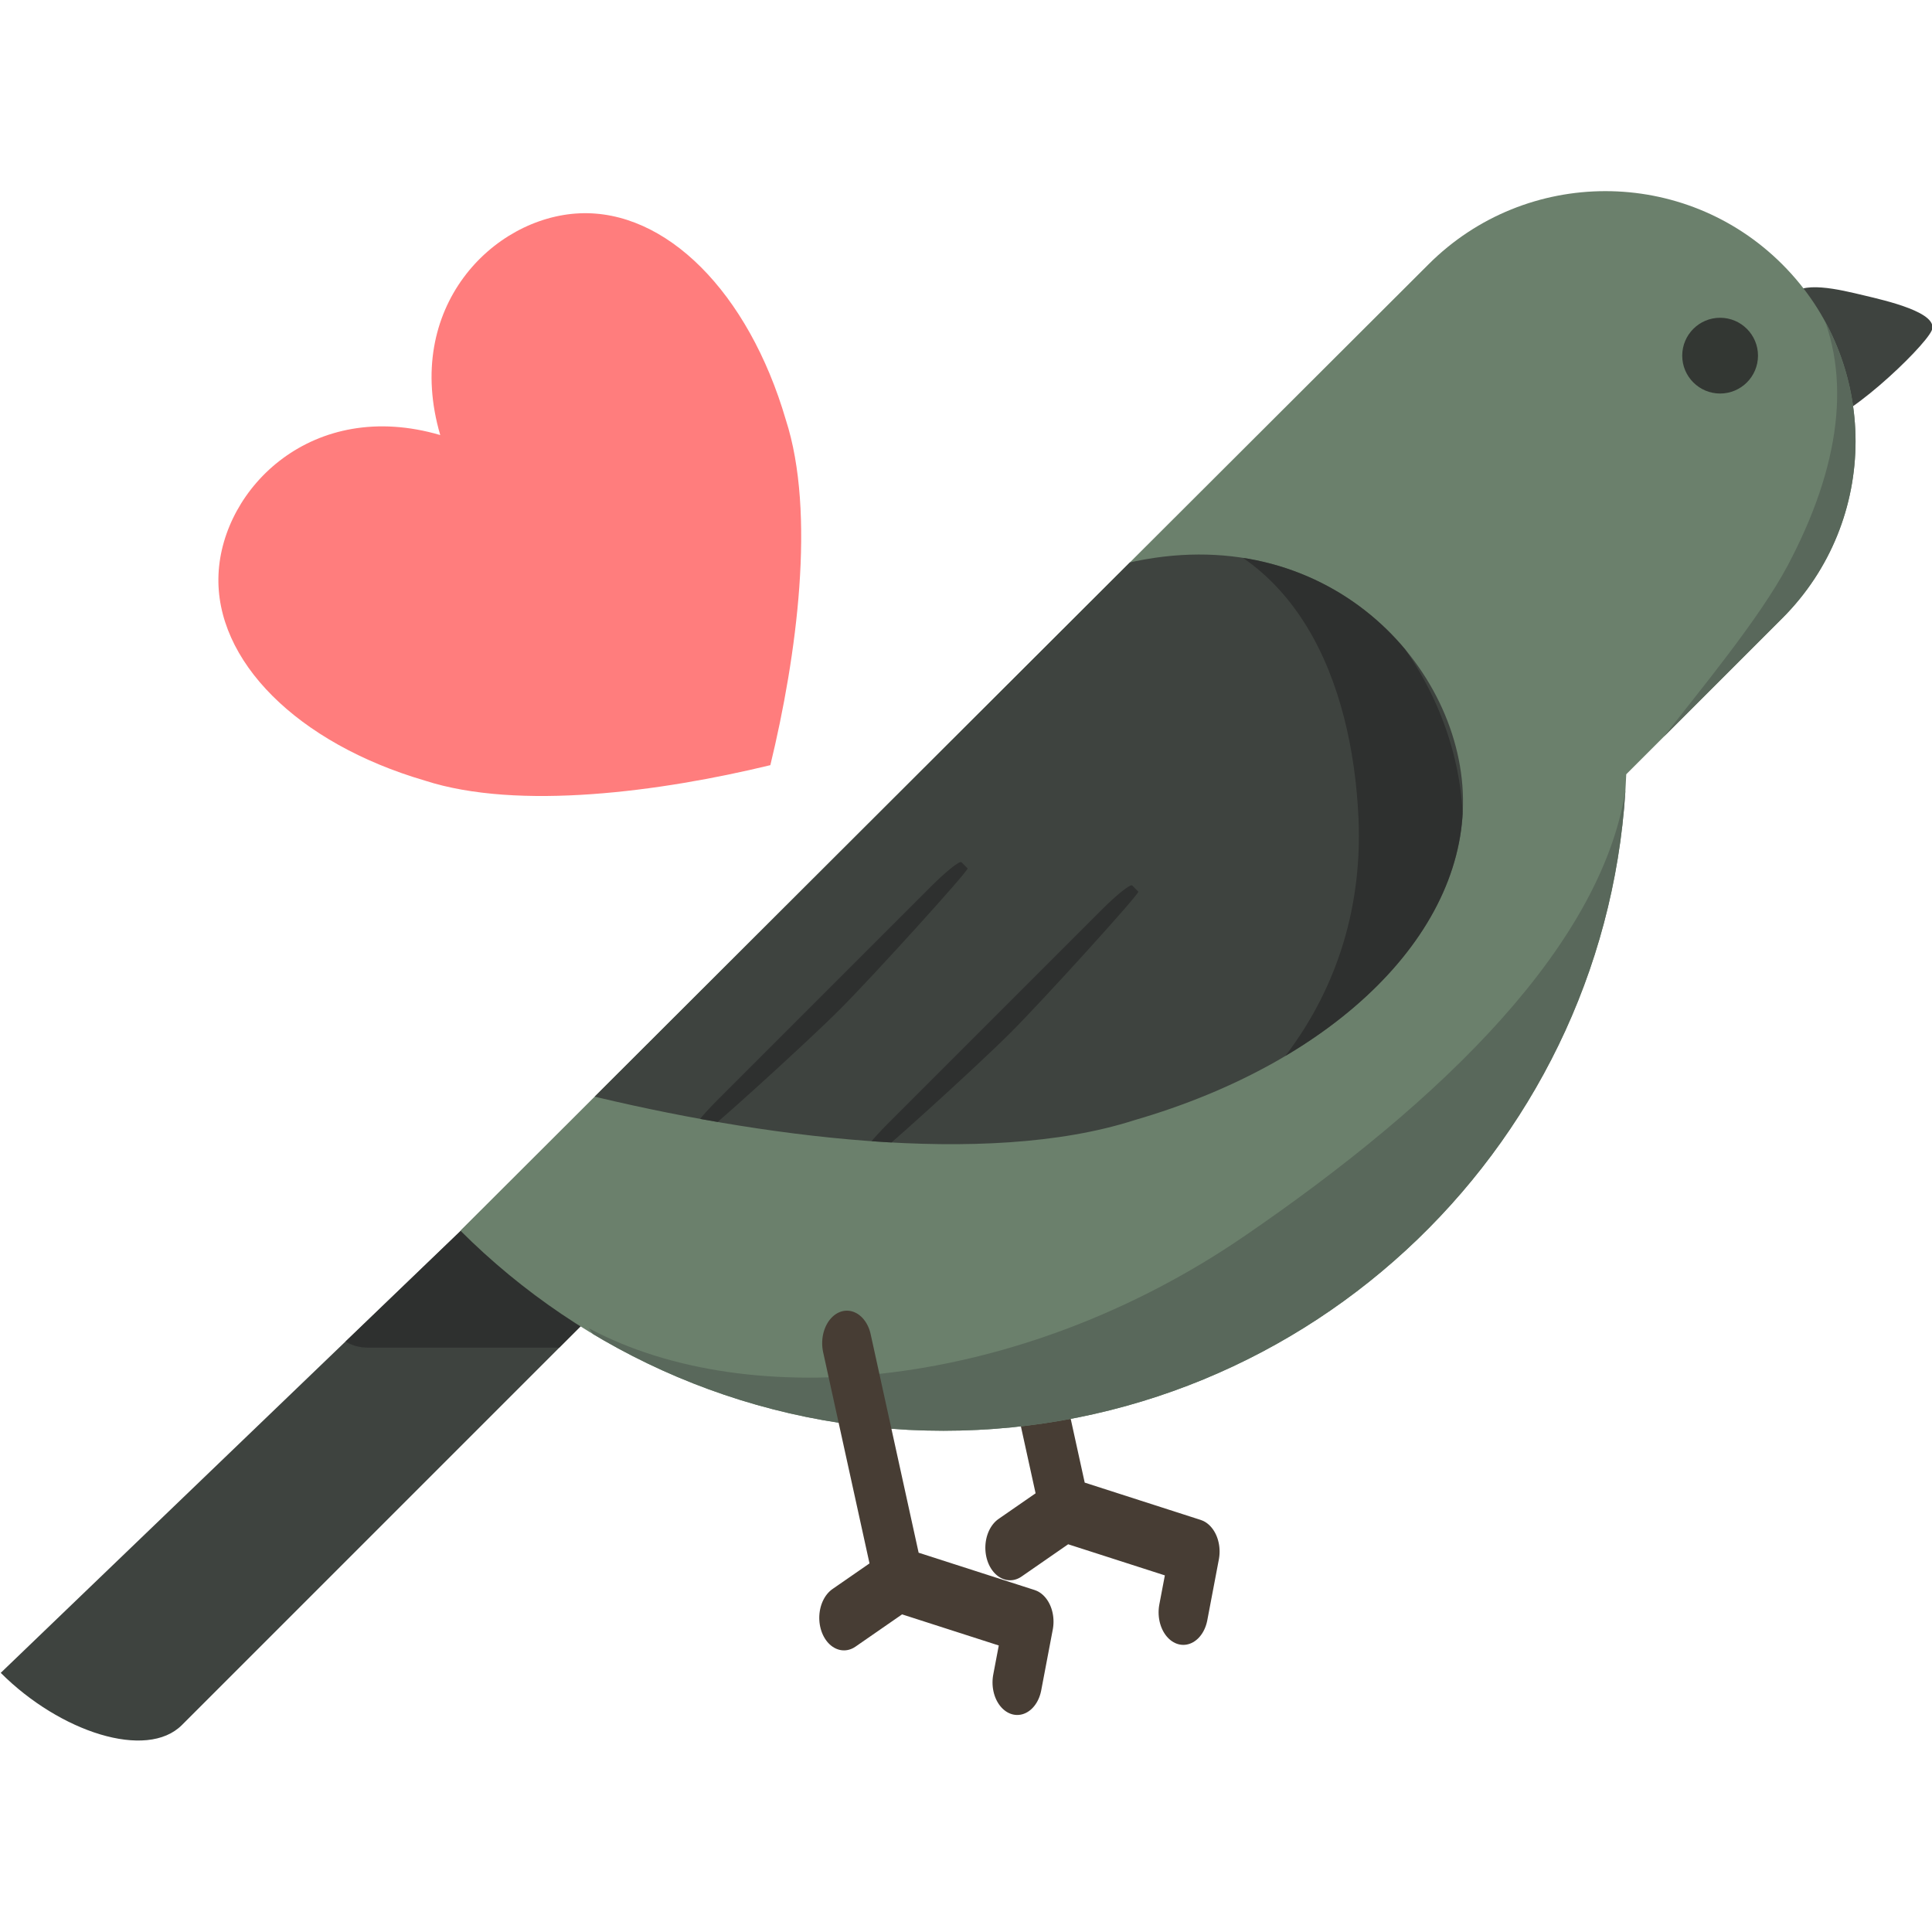
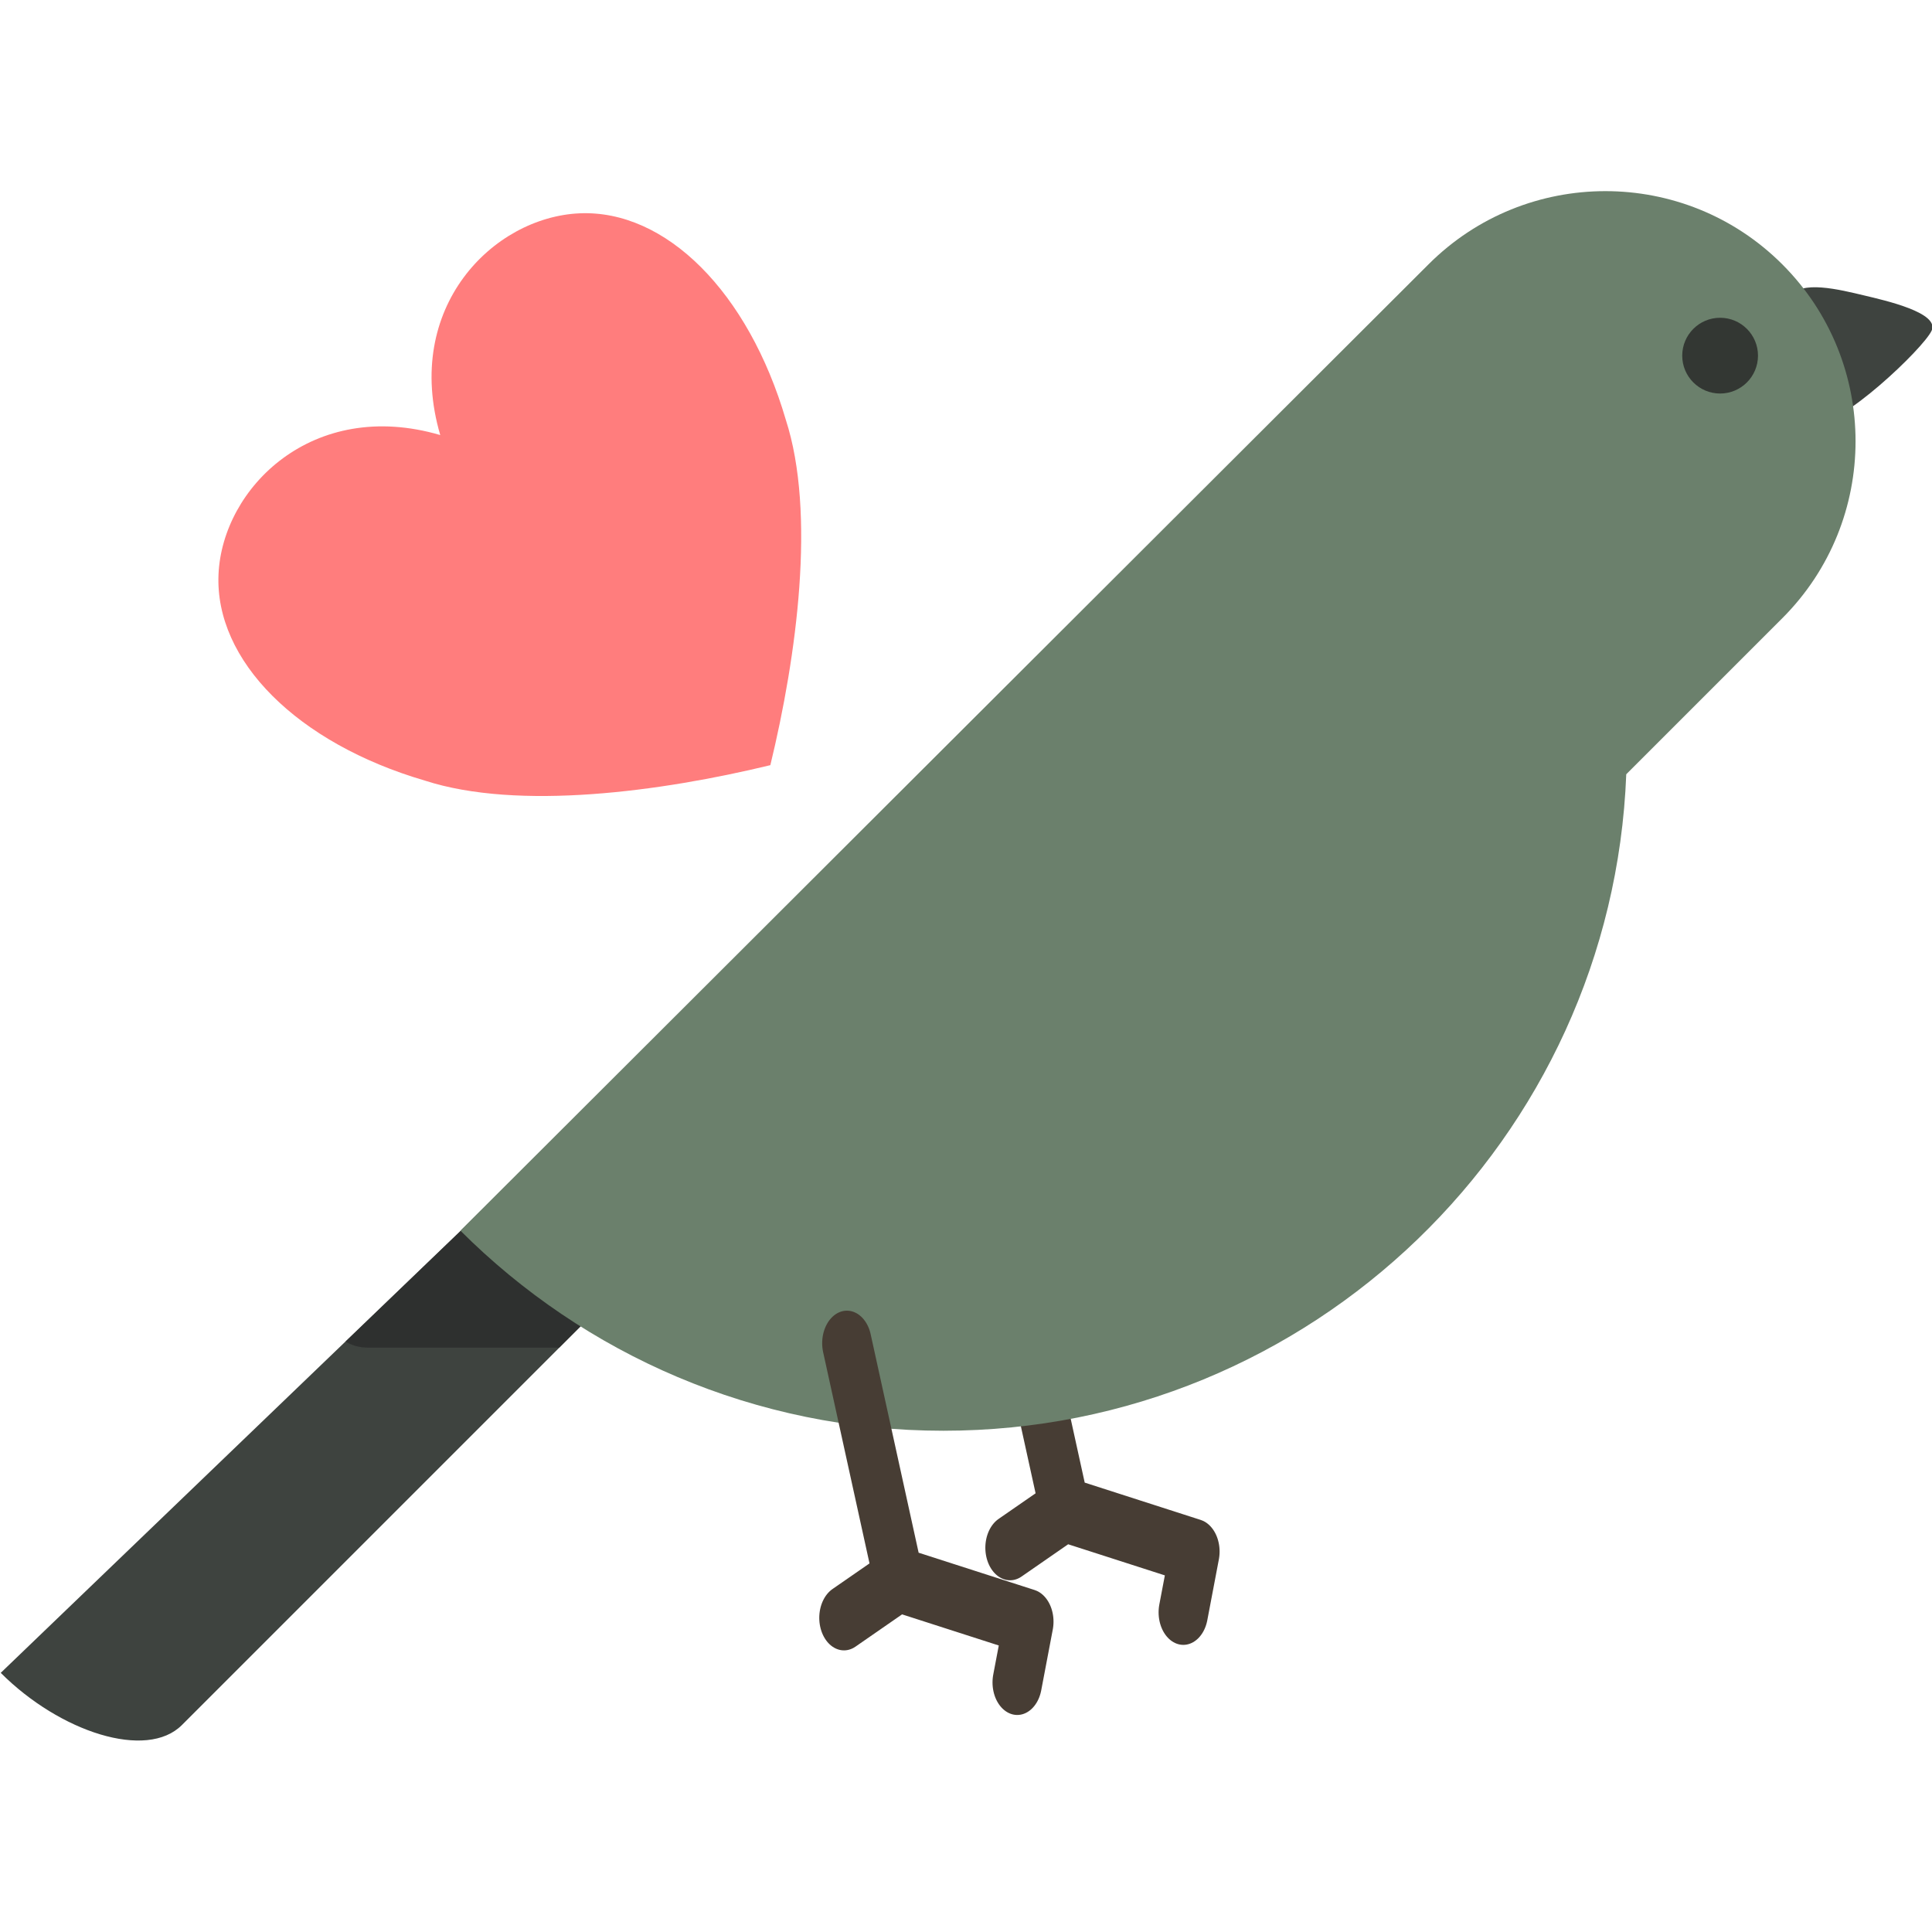
<svg xmlns="http://www.w3.org/2000/svg" width="100%" height="100%" viewBox="0 0 500 500" version="1.1" xml:space="preserve" style="fill-rule:evenodd;clip-rule:evenodd;stroke-linecap:round;stroke-linejoin:round;stroke-miterlimit:1.5;">
  <g transform="matrix(1.893,0,0,2.491,-242.802,-418.427)">
    <path d="M266.751,300.243L273.854,324.828L266.353,328.776L273.854,324.828L291.618,329.171L290.039,335.487" style="fill:none;stroke:rgb(71,61,52);stroke-width:6.76px;" />
  </g>
  <g transform="matrix(0.438,2.17,-2.479,0.5,880.271,-427.191)">
    <path d="M193.088,187.554C194.948,188.744 202.108,198.759 200.927,201C199.745,203.241 187.86,202.19 186,201C184.14,199.81 186.293,195.872 187.474,193.631C188.582,191.53 191.227,186.364 193.088,187.554Z" style="fill:rgb(62,67,63);" />
  </g>
  <g transform="matrix(3.278,3.278,-1.941,1.941,241.251,-475.45)">
    <path d="M102.762,213.17C107.453,213.17 111,216.809 111,221.5L111,287.5C111,292.191 106.479,296.096 101.788,296.096L102.762,213.17Z" style="fill:rgb(62,67,63);" />
    <clipPath id="_clip1">
      <path d="M102.762,213.17C107.453,213.17 111,216.809 111,221.5L111,287.5C111,292.191 106.479,296.096 101.788,296.096L102.762,213.17Z" />
    </clipPath>
    <g clip-path="url(#_clip1)">
      <g transform="matrix(-0.38,-0.642,0.622,-1.05,6.917,661.873)">
        <path d="M211.369,273.654C211.369,272.189 209.423,271 207.027,271L198.342,271C195.946,271 194,272.189 194,273.654L194,290.346C194,291.811 195.946,293 198.342,293L207.027,293C209.423,293 211.369,291.811 211.369,290.346L211.369,273.654Z" style="fill:rgb(40,40,40);fill-opacity:0.7;" />
      </g>
    </g>
  </g>
  <g transform="matrix(2.491,0,0,2.491,-381.355,-372.357)">
    <path d="M200.927,277.337L301.504,176.947C311.648,166.803 328.12,166.803 338.265,176.947C348.409,187.092 348.409,203.564 338.265,213.708L322.051,229.922C320.581,267.814 289.355,298.126 251.105,298.126C231.521,298.126 213.777,290.179 200.927,277.337Z" style="fill:rgb(107,128,108);" />
    <clipPath id="_clip2">
-       <path d="M200.927,277.337L301.504,176.947C311.648,166.803 328.12,166.803 338.265,176.947C348.409,187.092 348.409,203.564 338.265,213.708L322.051,229.922C320.581,267.814 289.355,298.126 251.105,298.126C231.521,298.126 213.777,290.179 200.927,277.337Z" />
-     </clipPath>
+       </clipPath>
    <g clip-path="url(#_clip2)">
      <g transform="matrix(-1.009,-0.845,0.623,-0.745,455.927,575.077)">
        <path d="M242.073,180.564C231.51,175.125 240.218,195.797 240.218,210.02C240.218,224.243 248.46,235.791 258.611,235.791C252.75,232.16 248.884,223.905 247.052,212.085C246.092,205.894 246.052,195.776 245.906,189.786C245.772,184.267 239.162,179.754 242.073,180.564Z" style="fill:rgb(89,104,91);" />
      </g>
      <g transform="matrix(-1.032,-1.512,1.14,-0.779,172.152,712.638)">
        <path d="M178.773,198.786C162.709,198.786 149.667,218.756 149.667,243.354C149.667,267.952 155.577,289.517 171.641,289.517C170.926,288.782 172.027,287.504 171.118,286.429C164.278,278.338 162.101,261.394 162.101,243.354C162.101,222.918 169.571,205.132 178.773,198.786Z" style="fill:rgb(89,104,91);" />
      </g>
      <g transform="matrix(0.978,0.978,-0.91,0.91,274.305,-105.693)">
-         <path d="M157.5,176C165.184,161 180.553,161 188.237,168.5C195.921,176 195.921,191 188.237,206C182.858,217.25 169.026,228.5 157.5,236C145.974,228.5 132.142,217.25 126.763,206C119.079,191 119.079,176 126.763,168.5C134.447,161 149.816,161 157.5,176Z" style="fill:rgb(62,67,63);" />
+         <path d="M157.5,176C165.184,161 180.553,161 188.237,168.5C195.921,176 195.921,191 188.237,206C182.858,217.25 169.026,228.5 157.5,236C145.974,228.5 132.142,217.25 126.763,206C119.079,191 119.079,176 126.763,168.5Z" style="fill:rgb(62,67,63);" />
        <clipPath id="_clip3">
          <path d="M157.5,176C165.184,161 180.553,161 188.237,168.5C195.921,176 195.921,191 188.237,206C182.858,217.25 169.026,228.5 157.5,236C145.974,228.5 132.142,217.25 126.763,206C119.079,191 119.079,176 126.763,168.5C134.447,161 149.816,161 157.5,176Z" />
        </clipPath>
        <g clip-path="url(#_clip3)">
          <g transform="matrix(0.624,-0.624,0.681,0.681,-57.401,150.808)">
            <path d="M155.541,172.416C171.85,171.024 182.426,183.154 182.571,195.157C182.739,208.972 169.092,222.619 148.453,229.275C141.426,231.756 132.739,232.578 123.716,232.379C130.91,232.212 137.719,231.292 143.431,229.275C164.07,222.619 173.525,209.514 173.357,195.699C173.227,184.977 168.968,173.612 155.541,172.416ZM123.879,139.377C124.798,139.267 125.72,139.217 126.642,139.228C140.162,139.392 153.842,152.787 148.181,172.703C146.432,172.983 144.624,173.415 142.761,174.016C149.054,154.504 136.899,140.941 123.879,139.377Z" style="fill:rgb(40,40,40);fill-opacity:0.7;" />
          </g>
          <g transform="matrix(-0.187,0,0,-2.089,213.084,735.923)">
            <path d="M257,242.797C257,241.977 256.216,241.311 255.25,241.311L251.75,241.311C250.784,241.311 247.974,246.702 247.974,248.654C247.974,250.456 250.784,256 251.75,256L255.25,256C256.216,256 257,255.334 257,254.514L257,242.797Z" style="fill:rgb(40,40,40);fill-opacity:0.7;" />
          </g>
          <g transform="matrix(-0.187,0,0,-2.089,223.387,727.506)">
            <path d="M257,242.797C257,241.977 256.216,241.311 255.25,241.311L251.75,241.311C250.784,241.311 247.974,246.702 247.974,248.654C247.974,250.456 250.784,256 251.75,256L255.25,256C256.216,256 257,255.334 257,254.514L257,242.797Z" style="fill:rgb(40,40,40);fill-opacity:0.7;" />
          </g>
        </g>
      </g>
    </g>
  </g>
  <g transform="matrix(2.801,0,0,2.801,-477.766,-438.748)">
    <circle cx="329.5" cy="189.5" r="3.5" style="fill:rgb(51,55,51);" />
  </g>
  <g transform="matrix(1.893,0,0,2.491,-285.783,-400.285)">
    <path d="M266.751,300.243L273.854,324.828L266.353,328.776L273.854,324.828L291.618,329.171L290.039,335.487" style="fill:none;stroke:rgb(71,61,52);stroke-width:6.76px;" />
  </g>
  <g transform="matrix(-0.878,0.878,1.127,1.127,307.479,-305.212)">
    <path d="M348.148,99.495C361.447,80.544 388.045,80.544 401.344,90.02C414.643,99.495 414.643,118.446 401.344,137.397C392.034,151.61 368.096,165.823 348.148,175.298C328.2,165.823 304.262,151.61 294.953,137.397C281.654,118.446 281.654,99.495 294.953,90.02C308.252,80.544 334.849,80.544 348.148,99.495Z" style="fill:rgb(255,125,125);" />
  </g>
</svg>